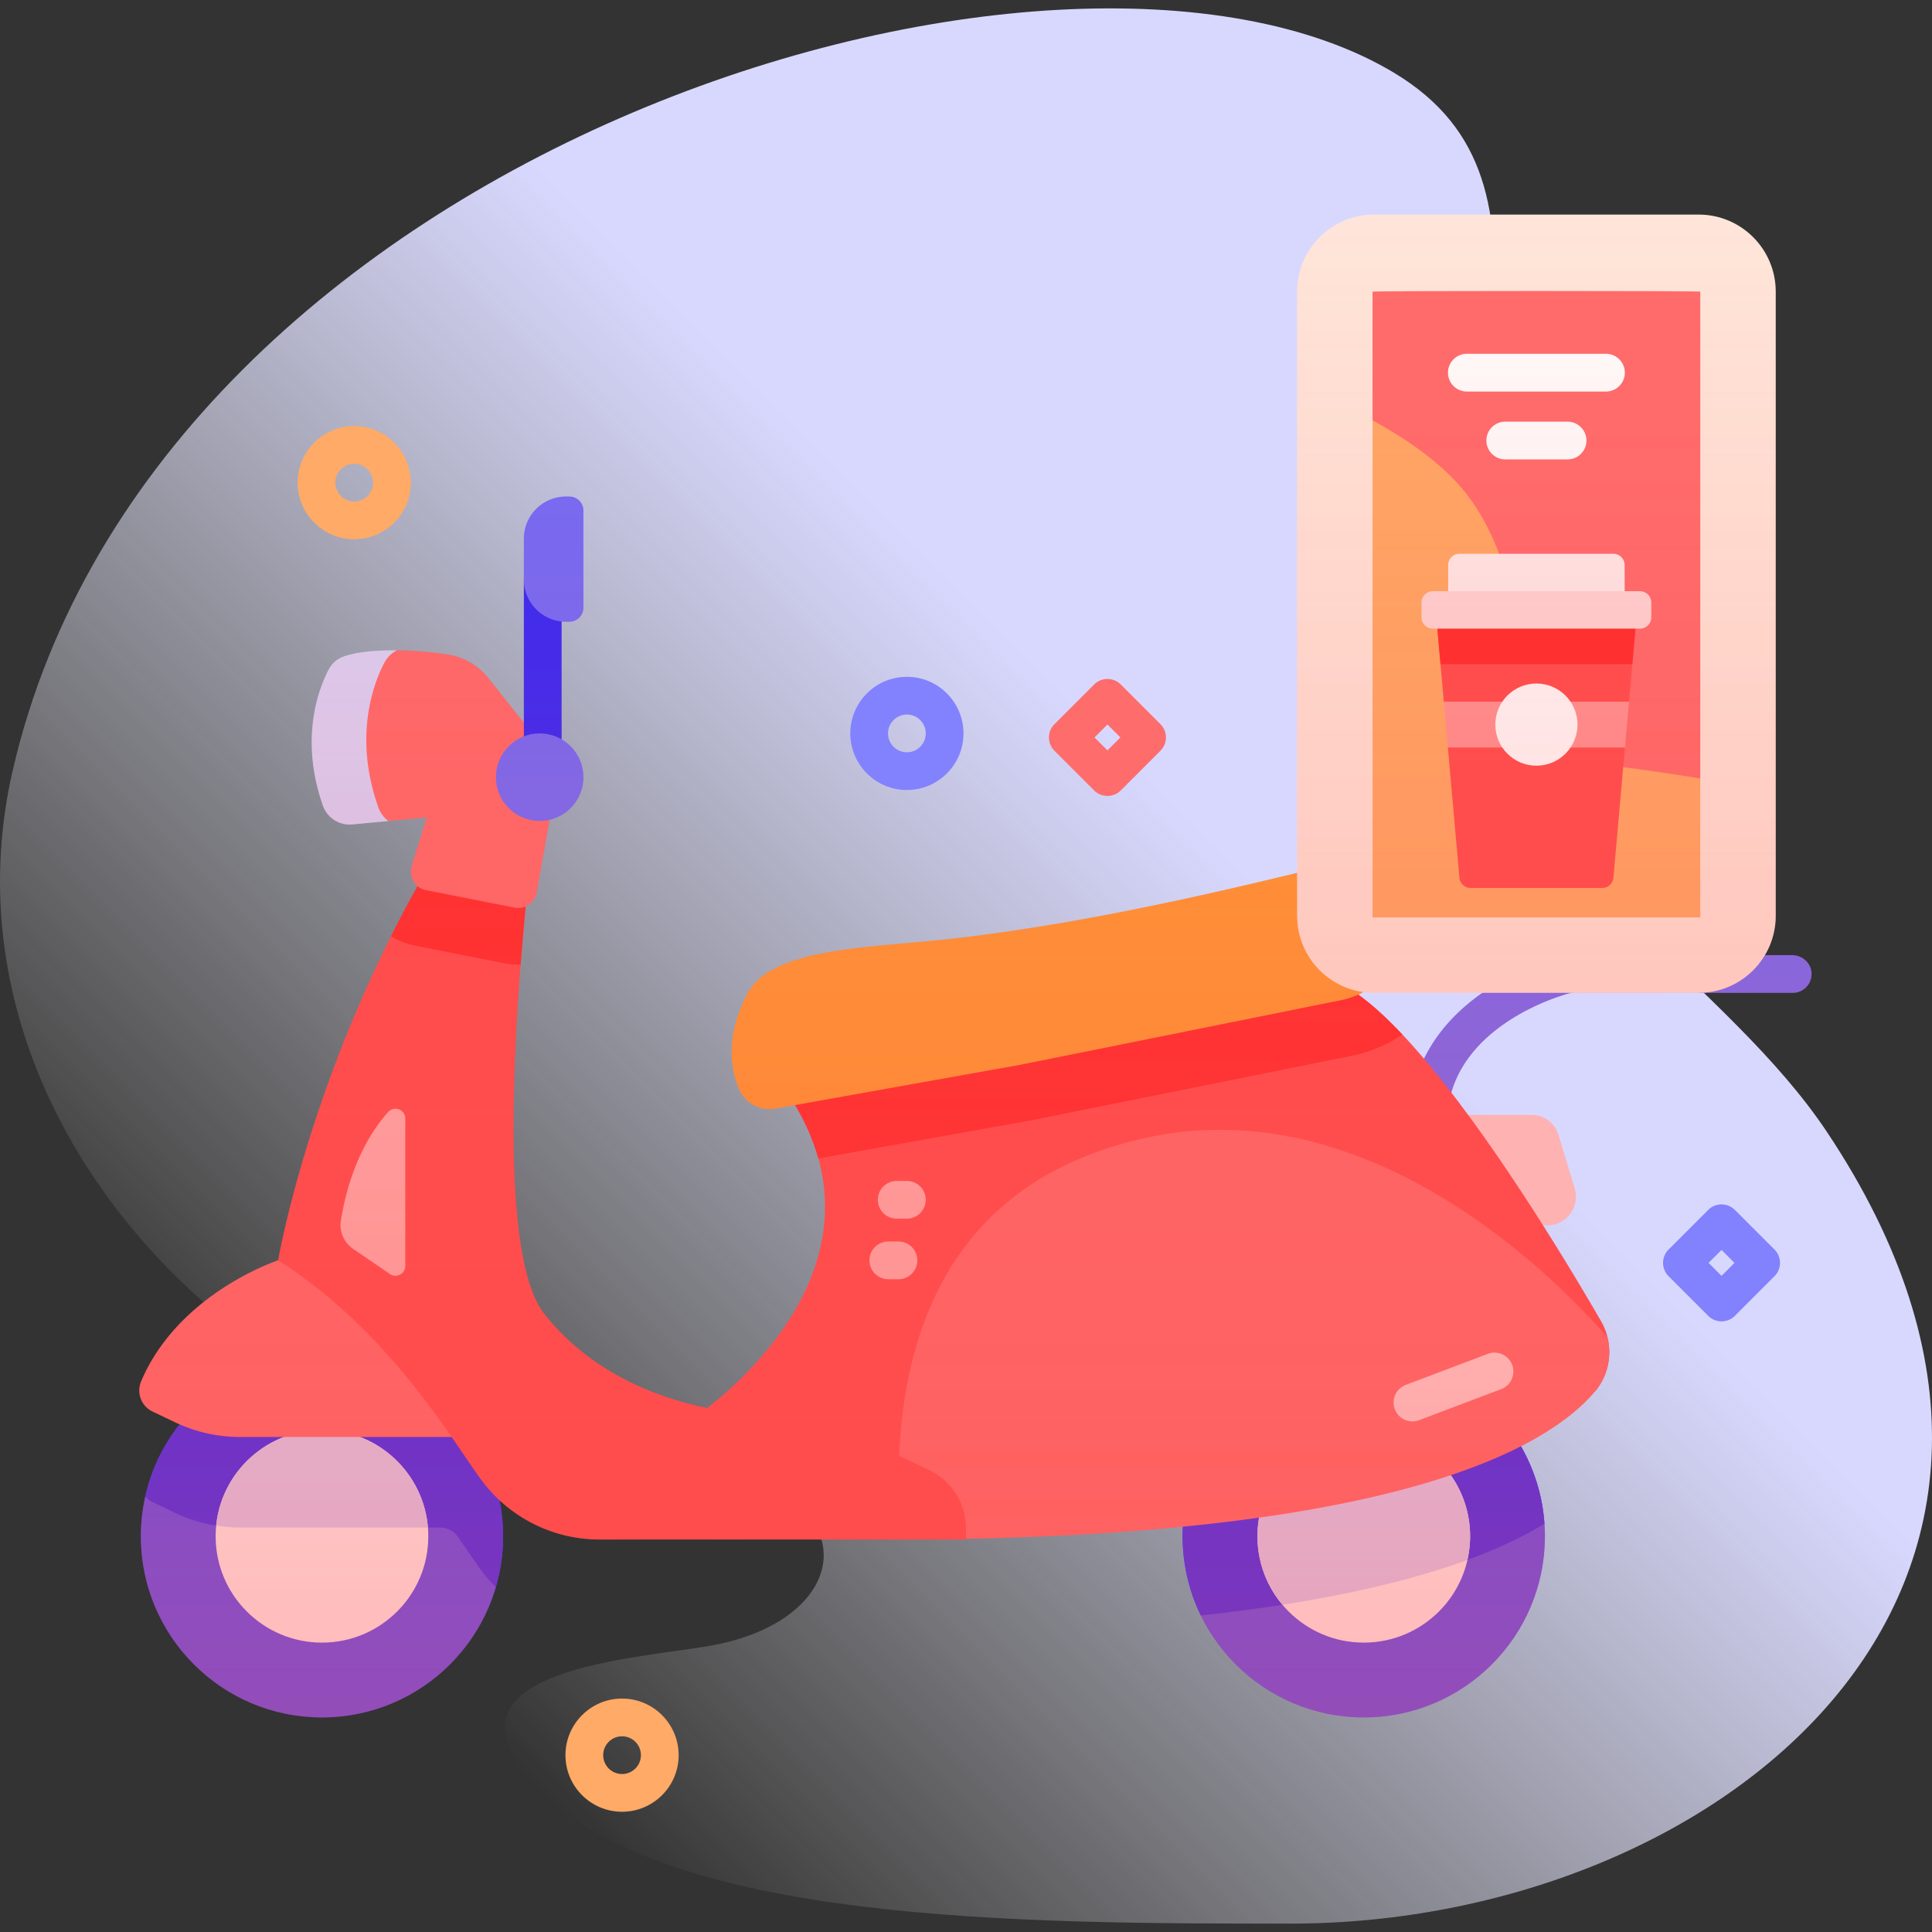
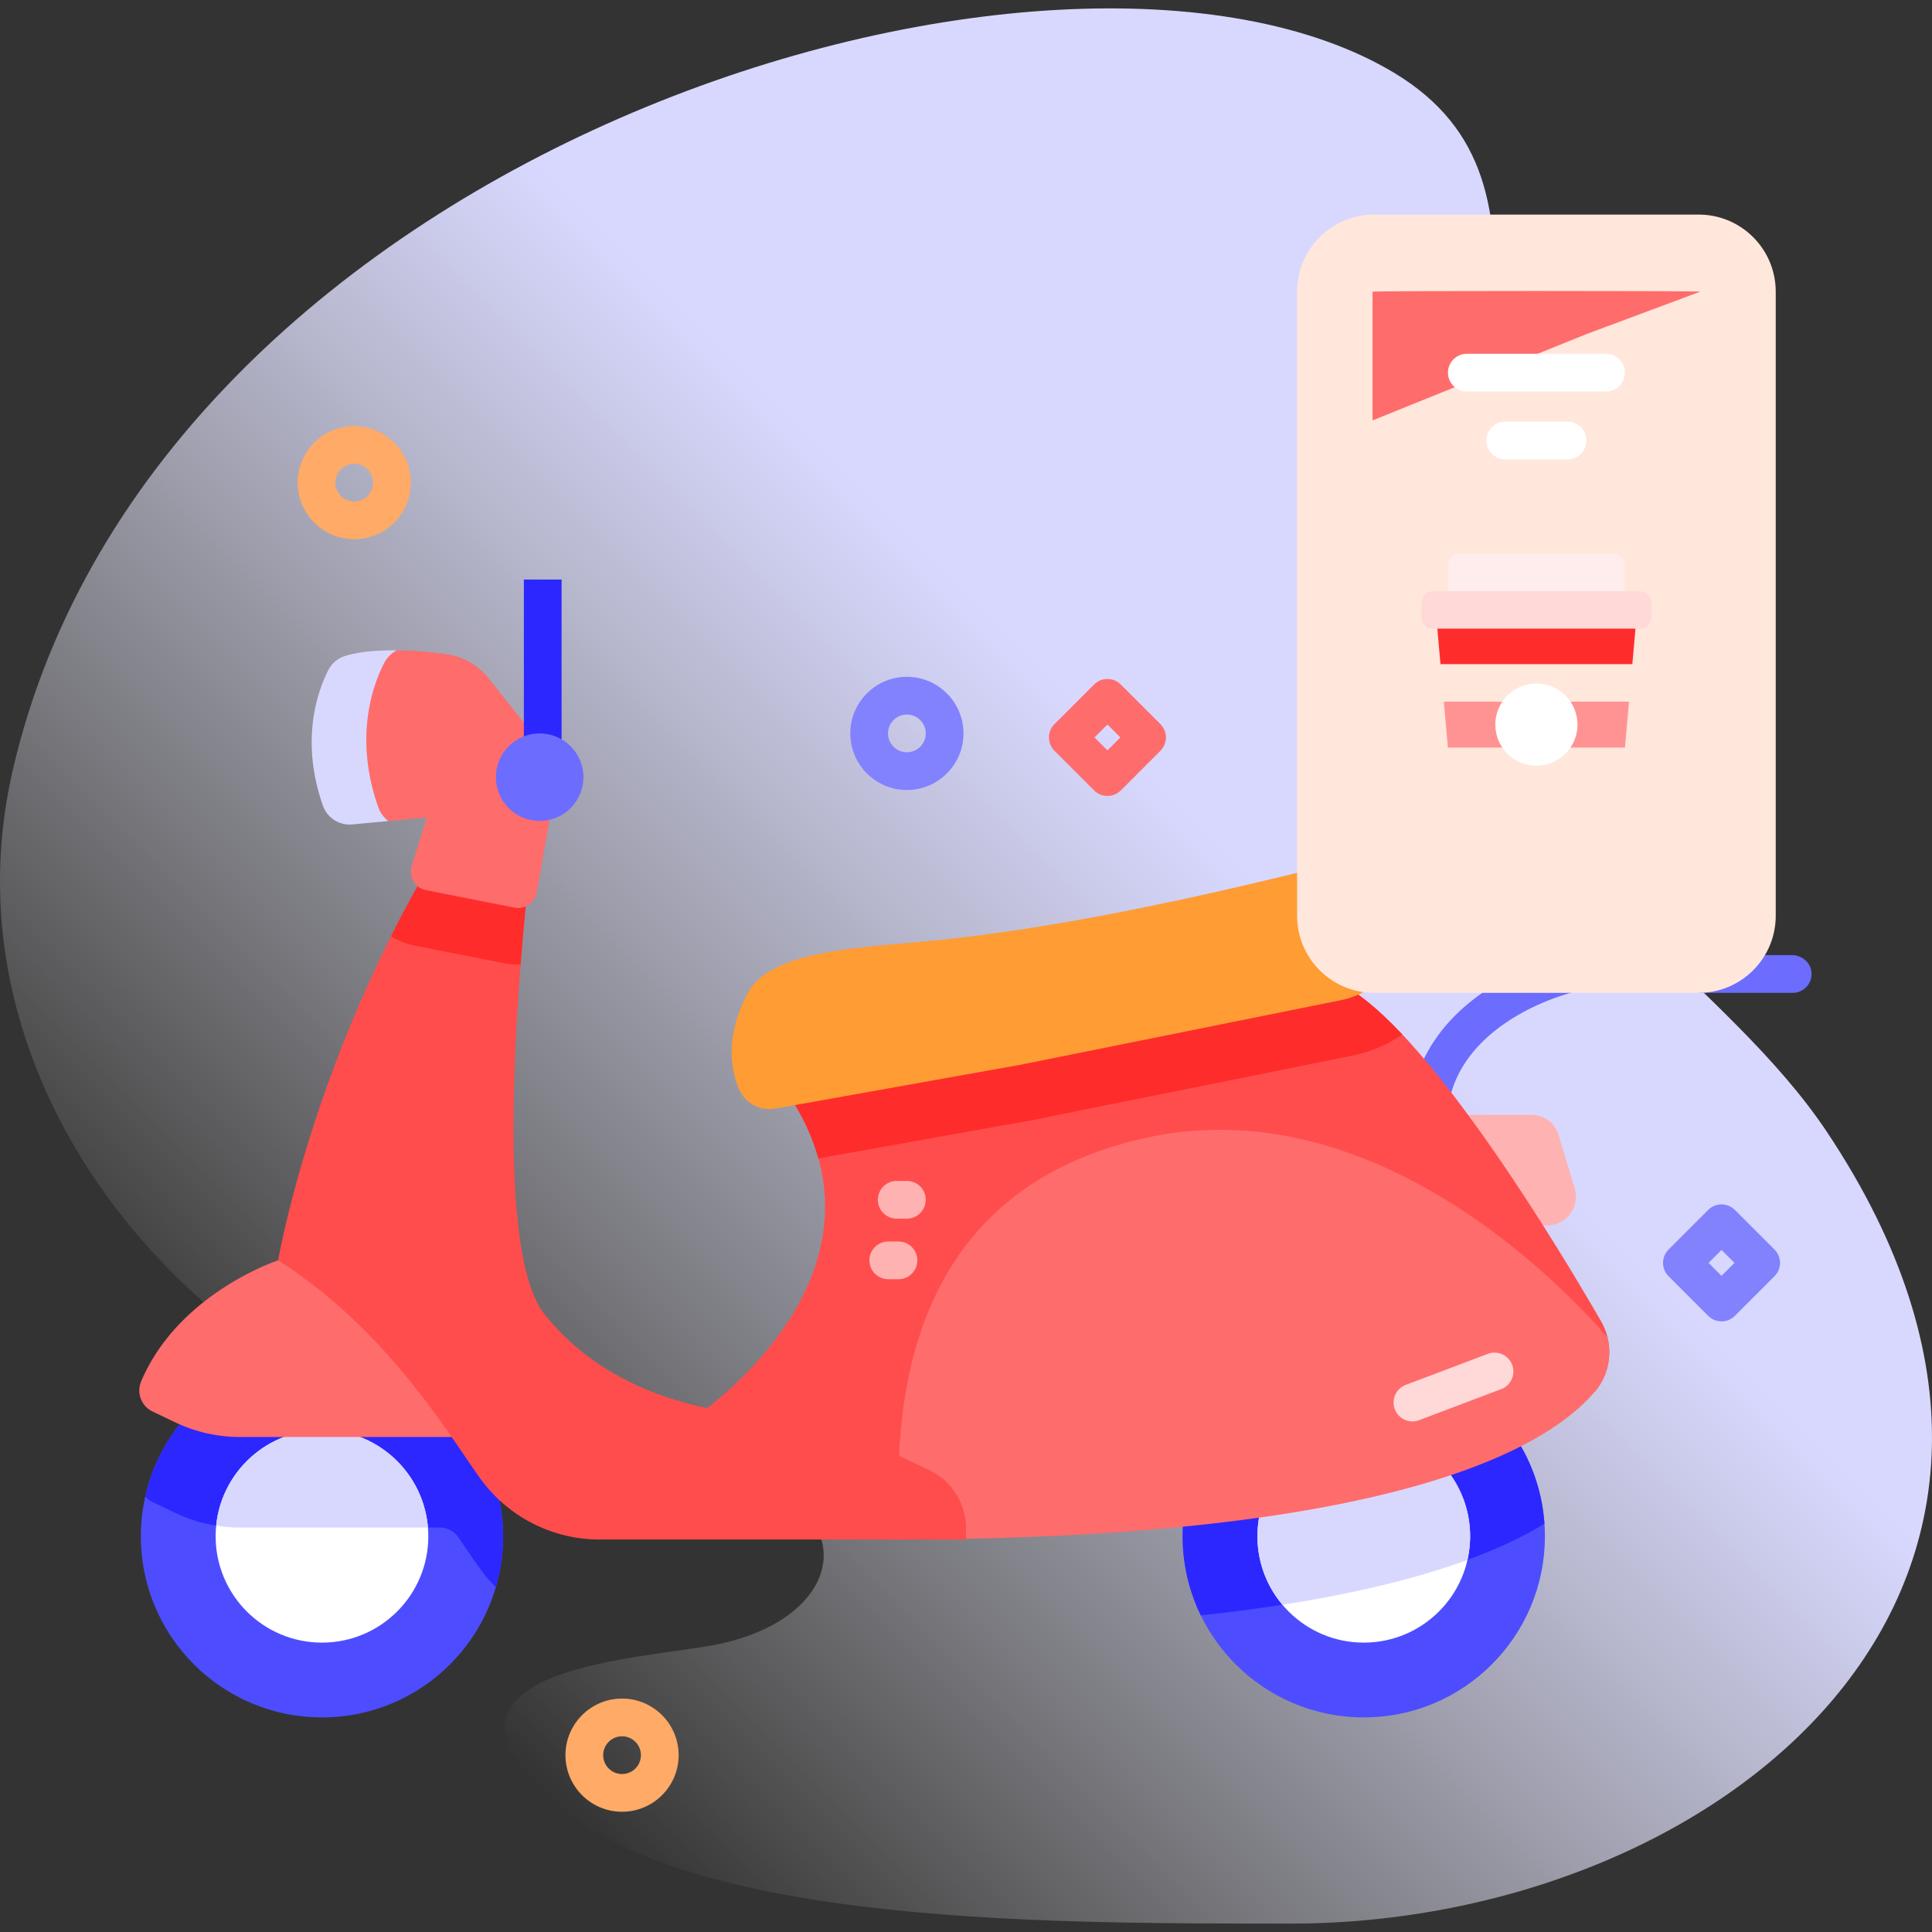
<svg xmlns="http://www.w3.org/2000/svg" version="1.1" width="512" height="512" x="0" y="0" viewBox="0 0 512 512" style="enable-background:new 0 0 512 512" xml:space="preserve">
  <rect x="0" y="0" width="512" height="512" fill="#333333" stroke="none" />
  <g>
    <linearGradient id="a" x1="109.072" x2="451.154" y1="440.451" y2="98.37" gradientUnits="userSpaceOnUse">
      <stop offset="0" stop-color="#fff" stop-opacity="0" />
      <stop offset=".262" stop-color="#ededff" stop-opacity=".416" />
      <stop offset=".629" stop-color="#d8d8ff" />
    </linearGradient>
    <linearGradient id="b" x1="258.5" x2="258.5" y1="460.429" y2="44.767" gradientUnits="userSpaceOnUse">
      <stop offset="0" stop-color="#ff4d4d" stop-opacity=".4" />
      <stop offset=".146" stop-color="#ff4d4d" stop-opacity=".342" />
      <stop offset="1" stop-color="#ff4d4d" stop-opacity="0" />
    </linearGradient>
    <path fill="url(#a)" d="M484.13 299.936c-26.366-39.508-77.481-65.978-87.347-113.689-15.995-77.346 22.731-136.924-27.399-166.993C281.455-33.489 41.43 38.525 3.347 204.261c-13.198 57.437 14.066 111.694 56.746 146 36.038 28.967 85.628 32.655 131.188 40.549 37.986 6.581 34.629 38.124-2.042 45.136-19.411 3.712-76.65 5.848-47.13 37.496C176 509.775 271.72 509.775 342.061 509.775c113.032 0 222.976-88.603 142.069-209.839z" opacity="1" data-original="url(#a)" />
    <circle cx="85.326" cy="407.133" r="48.002" fill="#4d4dff" opacity="1" data-original="#4d4dff" />
    <path fill="#2c27ff" d="M87.349 359.173c-23.784-.977-43.916 15.364-48.854 37.441a6.142 6.142 0 0 0 1.933 1.449l5.982 2.856a39.958 39.958 0 0 0 17.22 3.901h52.914c1.966 0 3.811.97 4.924 2.591 2.216 3.228 4.128 6.07 5.768 8.351a38.97 38.97 0 0 0 4.157 4.861 47.98 47.98 0 0 0 1.83-16.671c-1.599-24.287-21.556-43.78-45.874-44.779z" opacity="1" data-original="#2c27ff" />
    <circle cx="85.326" cy="407.133" r="28.18" fill="#ffffff" opacity="1" data-original="#ffffff" />
    <path fill="#d8d8ff" d="M57.288 404.306c2.091.336 4.21.514 6.34.514h49.775c-1.178-14.48-13.294-25.866-28.077-25.866-14.609 0-26.62 11.117-28.038 25.352z" opacity="1" data-original="#d8d8ff" />
    <path fill="#ff6c6c" d="M73.707 334.008s-26.361 8.616-36.295 32.061c-1.29 3.044.033 6.569 3.016 7.994l5.982 2.857a39.954 39.954 0 0 0 17.219 3.901h67.789c-.001-.001-33.465-46.813-57.711-46.813z" opacity="1" data-original="#ff6c6c" />
    <path fill="#ffb2b2" d="M384.526 295.467h21.449a7.34 7.34 0 0 1 7.024 5.208l4.313 14.206c1.489 4.905-2.181 9.856-7.308 9.856h-5.244z" opacity="1" data-original="#ffb2b2" />
    <circle cx="361.415" cy="407.133" r="48.002" fill="#4d4dff" opacity="1" data-original="#4d4dff" />
    <path fill="#2c27ff" d="M361.415 359.132c-26.511 0-48.002 21.491-48.002 48.002a47.79 47.79 0 0 0 4.815 20.969c48.771-5.252 75.936-15.026 91.061-24.302-1.714-24.954-22.485-44.669-47.874-44.669z" opacity="1" data-original="#2c27ff" />
    <circle cx="361.415" cy="407.133" r="28.18" fill="#ffffff" opacity="1" data-original="#ffffff" />
    <path fill="#d8d8ff" d="M389.595 407.133c0-15.563-12.616-28.18-28.18-28.18s-28.18 12.616-28.18 28.18a28.063 28.063 0 0 0 6.625 18.145c20.886-3.251 36.842-7.417 49.028-11.886.457-2.014.707-4.107.707-6.259z" opacity="1" data-original="#d8d8ff" />
    <path fill="#6c6cff" d="M379.495 294.287a5 5 0 0 1-4.849-6.233c6.75-26.549 37.765-34.27 39.082-34.585a4.998 4.998 0 0 1 6.027 3.697 4.998 4.998 0 0 1-3.69 6.025c-.405.101-26.491 6.732-31.728 27.327a5 5 0 0 1-4.842 3.769z" opacity="1" data-original="#6c6cff" />
    <path fill="#ff4d4d" d="M238.693 407.987c-.926.002-1.857.004-2.793.004l-51.339-32.766s55.394-36.988 24.951-84.312l149.762-27.793c22.277 15.293 53.874 67.739 64.98 86.941a16.53 16.53 0 0 1 1.751 4.356c1.211 4.964.073 10.317-3.33 14.355z" opacity="1" data-original="#ff4d4d" />
    <path fill="#ff2c2c" d="m359.274 263.12-149.762 27.793c3.548 5.515 5.917 10.888 7.357 16.08l56.504-10.103 84.953-17.12a36.491 36.491 0 0 0 13.313-5.598c-4.299-4.562-8.475-8.382-12.365-11.052z" opacity="1" data-original="#ff2c2c" />
    <path fill="#ff6c6c" d="M422.675 368.772c3.402-4.037 4.531-9.389 3.32-14.352-11.173-12.925-61.751-66.435-122.646-52.811-63.218 14.143-67.34 71.077-64.657 106.374 130.89-.339 171.434-24.321 183.983-39.211z" opacity="1" data-original="#ff6c6c" />
    <path fill="#ff4d4d" d="m246.199 389.558-18.434-8.729c-7.239-3.428-15.105-5.295-23.109-5.604-15.189-.586-42.884-4.91-60.424-27.043-14.331-18.085-5.968-100.496-3.131-124.855h-23.668c-34.241 55.451-43.725 110.681-43.725 110.681 28.865 18.392 44.909 45.765 53.529 57.754a39.022 39.022 0 0 0 31.691 16.229h97.068v-2.957a17.127 17.127 0 0 0-9.797-15.476z" opacity="1" data-original="#ff4d4d" />
    <path fill="#ff2c2c" d="M103.618 248.136a19.972 19.972 0 0 0 6.379 2.479l23.439 4.63c1.277.253 2.585.381 3.885.381.219 0 .434-.022.651-.029a862.365 862.365 0 0 1 3.128-32.27h-23.668a321.21 321.21 0 0 0-13.814 24.809z" opacity="1" data-original="#ff2c2c" />
    <path fill="#ff6c6c" d="m102.908 217.581 10.199-.963-4.009 12.89a5 5 0 0 0 3.805 6.39l23.441 4.631a5 5 0 0 0 5.892-4.031l4.755-26.79a14.46 14.46 0 0 0-2.9-11.502l-14.61-18.457a17.167 17.167 0 0 0-10.746-6.296c-3.366-.539-8.381-1.05-13.494-1.108l-11.366 4.919v32.098z" opacity="1" data-original="#ff6c6c" />
    <path fill="#d8d8ff" d="M101.788 175.744c-2.8 5.43-8.15 19.39-1.55 38.16.53 1.5 1.47 2.76 2.67 3.68l-9.55.9a7.513 7.513 0 0 1-7.78-4.98c-6.21-17.69-1.18-30.84 1.46-35.95.87-1.68 2.33-3 4.12-3.61 3.74-1.26 8.9-1.65 13.99-1.59-1.43.73-2.6 1.93-3.36 3.39z" opacity="1" data-original="#d8d8ff" />
    <path fill="#2c27ff" d="M143.827 207.362a5 5 0 0 1-5-5v-48.78h10v48.78a5 5 0 0 1-5 5z" opacity="1" data-original="#2c27ff" />
-     <path fill="#6c6cff" d="M150.888 164.764h-.879c-6.176 0-11.182-5.006-11.182-11.182v-10.817c0-6.176 5.006-11.182 11.182-11.182h.879a3.724 3.724 0 0 1 3.724 3.724v25.734a3.723 3.723 0 0 1-3.724 3.723z" opacity="1" data-original="#6c6cff" />
    <circle cx="143.015" cy="205.96" r="11.597" fill="#6c6cff" opacity="1" data-original="#6c6cff" />
    <path fill="#ff9c33" d="M205.516 293.785c-4.087.731-8.165-1.454-9.739-5.296-2.241-5.471-3.573-14.241 2.419-25.378 6.281-11.673 31.265-11.958 51.221-14.048 43.513-4.556 89.433-16.693 109.423-21.39 4.845-1.139 9.829 1.406 11.658 6.034 1.412 3.575 2.439 8.207 1.745 13.514-1.168 8.934-8.048 16.064-16.881 17.844l-84.792 17.087z" opacity="1" data-original="#ff9c33" />
-     <path fill="#ffb2b2" d="M90.329 323.493c1.07-6.815 4.108-19.412 12.52-28.786 1.603-1.786 4.554-.699 4.554 1.701v39.087c0 2.084-2.334 3.317-4.056 2.142l-9.76-6.664c-2.432-1.662-3.715-4.571-3.258-7.48z" opacity="1" data-original="#ffb2b2" />
    <path fill="#ffd8d8" d="M374.313 376.686a5 5 0 0 1-1.77-9.677l21.749-8.224c2.582-.979 5.468.325 6.445 2.908s-.325 5.469-2.908 6.445l-21.749 8.224a4.982 4.982 0 0 1-1.767.324z" opacity="1" data-original="#ffd8d8" />
    <path fill="#ffb2b2" d="M240.333 322.956h-2.698c-2.762 0-5-2.238-5-5s2.238-5 5-5h2.698c2.762 0 5 2.238 5 5s-2.238 5-5 5zM238.106 339.008h-2.698c-2.762 0-5-2.238-5-5s2.238-5 5-5h2.698c2.762 0 5 2.238 5 5s-2.238 5-5 5z" opacity="1" data-original="#ffb2b2" />
    <path fill="#6c6cff" d="M475.081 263.119h-24.922v-10h24.707c2.612 0 4.943 1.91 5.191 4.509a5 5 0 0 1-4.976 5.491z" opacity="1" data-original="#6c6cff" />
    <path fill="#ffe7db" d="M450.159 263.119H364.17c-11.282 0-20.428-9.146-20.428-20.428V77.293c0-11.282 9.146-20.428 20.428-20.428h85.989c11.282 0 20.428 9.146 20.428 20.428v165.398c.001 11.282-9.145 20.428-20.428 20.428z" opacity="1" data-original="#ffe7db" />
-     <path fill="#ff6c6c" d="M363.743 111.409V77.293c0-.236 86.845-.236 86.845 0v129.018l-30.167 11.246z" opacity="1" data-original="#ff6c6c" />
-     <path fill="#ffaa66" d="M363.743 243.12h86.845v-36.809a623.198 623.198 0 0 0-19.047-2.821c-35.423-4.678-21.252-45.252-43.258-73.037-6.789-8.573-17.7-15.34-24.54-19.044z" opacity="1" data-original="#ffaa66" />
+     <path fill="#ff6c6c" d="M363.743 111.409V77.293c0-.236 86.845-.236 86.845 0l-30.167 11.246z" opacity="1" data-original="#ff6c6c" />
    <path fill="#ffffff" d="M425.601 103.762h-36.872c-2.762 0-5-2.238-5-5s2.238-5 5-5h36.872a5 5 0 1 1 0 10zM415.42 121.746h-16.51c-2.762 0-5-2.238-5-5s2.238-5 5-5h16.51c2.762 0 5 2.238 5 5s-2.238 5-5 5z" opacity="1" data-original="#ffffff" />
-     <path fill="#ff4d4d" d="M424.585 235.326h-34.84a3 3 0 0 1-2.988-2.735l-3.054-34.479 2.461-6.108-3.539-6.062-1.864-21.049h52.81l-1.865 21.049-3.537 6.062 2.459 6.108-3.054 34.479a3.001 3.001 0 0 1-2.989 2.735z" opacity="1" data-original="#ff4d4d" />
    <path fill="#ff2c2c" d="m432.586 176.007.984-11.114h-52.81l.984 11.114z" opacity="1" data-original="#ff2c2c" />
    <path fill="#ff9393" d="m430.628 198.112 1.078-12.17h-49.082l1.078 12.17z" opacity="1" data-original="#ff9393" />
    <path fill="#ffeded" d="m430.553 156.678-23.388 3-23.389-3v-6.919a3 3 0 0 1 3-3h40.777a3 3 0 0 1 3 3z" opacity="1" data-original="#ffeded" />
    <path fill="#ffd8d8" d="M434.608 166.597h-54.886a3 3 0 0 1-3-3v-3.919a3 3 0 0 1 3-3h54.886a3 3 0 0 1 3 3v3.919a3 3 0 0 1-3 3z" opacity="1" data-original="#ffd8d8" />
    <circle cx="407.165" cy="192.027" r="10.889" fill="#ffffff" opacity="1" data-original="#ffffff" />
-     <path fill="url(#b)" d="M47.614 377.454c-6.438 8.169-10.29 18.471-10.29 29.679 0 26.511 21.491 48.002 48.002 48.002s48.002-21.491 48.002-48.002c0-3.279-.331-6.48-.957-9.574a39.032 39.032 0 0 0 26.556 10.431l97.068-.197c21.807-.43 40.85-1.559 57.487-3.203-.044.842-.068 1.69-.068 2.543 0 26.511 21.491 48.002 48.002 48.002 26.51 0 48.002-21.491 48.002-48.002 0-8.688-2.32-16.828-6.356-23.858 9.931-5.067 15.962-10.17 19.614-14.504 4.433-5.26 5.023-12.756 1.579-18.711-7.249-12.533-23.224-39.215-39.641-60.491 5.787-19.842 31.052-26.279 31.451-26.378l59.017-.072c2.762 0 5-2.238 5-5s-2.238-5-5-5h-7.379a20.294 20.294 0 0 0 2.885-10.428V77.293c0-11.282-9.146-20.428-20.428-20.428h-85.989c-11.282 0-20.428 9.146-20.428 20.428v154.023c-23.39 5.658-59.616 14.112-94.325 17.747-19.957 2.09-44.94 2.375-51.221 14.048-5.992 11.137-4.66 19.907-2.419 25.378 1.574 3.842 5.652 6.027 9.739 5.296l5.201-.93c23.813 39.839-12.562 71.999-23.311 80.287-14.287-2.958-31.126-9.758-43.174-24.961-11.892-15.007-8.157-74.306-4.921-107.975a4.99 4.99 0 0 0 2.926-3.708l3.417-19.255c5.131-1.196 8.957-5.789 8.957-11.284 0-4.284-2.33-8.017-5.785-10.025V164.7c.389.041.783.064 1.182.064h.879a3.724 3.724 0 0 0 3.724-3.724v-25.734a3.724 3.724 0 0 0-3.724-3.724h-.879c-6.176 0-11.182 5.006-11.182 11.182v48.79l-9.345-11.805a17.167 17.167 0 0 0-10.746-6.296c-6.733-1.079-20.059-2.041-27.573.495-1.793.605-3.252 1.921-4.121 3.603-2.644 5.115-7.677 18.267-1.466 35.948a7.506 7.506 0 0 0 7.781 4.984l19.751-1.865-4.009 12.89a4.995 4.995 0 0 0 1.573 5.32c-28.743 51.332-36.964 99.174-36.965 99.179 0 0-26.361 8.616-36.295 32.061-1.29 3.044.033 6.569 3.016 7.994zm329.761-96.846c-6.063-7.136-12.02-13.144-17.449-17.013.469-.211.918-.456 1.367-.701.58.082 1.254.226 2.878.226h28.686c-5.922 4.127-11.762 9.812-15.482 17.488z" opacity="1" data-original="url(#b)" />
    <path fill="#8282ff" d="M456.225 350.177a4.98 4.98 0 0 1-3.535-1.465l-10.5-10.5a4.998 4.998 0 0 1 0-7.07l10.5-10.5a4.998 4.998 0 0 1 7.07 0l10.5 10.5a4.998 4.998 0 0 1 0 7.07l-10.5 10.5a4.986 4.986 0 0 1-3.535 1.465zm-3.429-15.5 3.429 3.429 3.429-3.429-3.429-3.429z" opacity="1" data-original="#8282ff" />
    <path fill="#ff6c6c" d="M293.485 210.933a4.98 4.98 0 0 1-3.535-1.465l-10.5-10.5a4.998 4.998 0 0 1 0-7.07l10.5-10.5a4.998 4.998 0 0 1 7.07 0l10.5 10.5a4.998 4.998 0 0 1 0 7.07l-10.5 10.5a4.982 4.982 0 0 1-3.535 1.465zm-3.428-15.5 3.429 3.429 3.429-3.429-3.429-3.429z" opacity="1" data-original="#ff6c6c" />
    <path fill="#8282ff" d="M240.333 209.362c-8.271 0-15-6.729-15-15s6.729-15 15-15 15 6.729 15 15-6.729 15-15 15zm0-20c-2.757 0-5 2.243-5 5s2.243 5 5 5 5-2.243 5-5-2.243-5-5-5z" opacity="1" data-original="#8282ff" />
    <path fill="#ffaa66" d="M164.851 480.135c-8.271 0-15-6.729-15-15s6.729-15 15-15 15 6.729 15 15-6.729 15-15 15zm0-20c-2.757 0-5 2.243-5 5s2.243 5 5 5 5-2.243 5-5-2.244-5-5-5zM93.876 142.905c-8.271 0-15-6.729-15-15s6.729-15 15-15 15 6.729 15 15-6.729 15-15 15zm0-20c-2.757 0-5 2.243-5 5s2.243 5 5 5 5-2.243 5-5-2.243-5-5-5z" opacity="1" data-original="#ffaa66" />
  </g>
</svg>